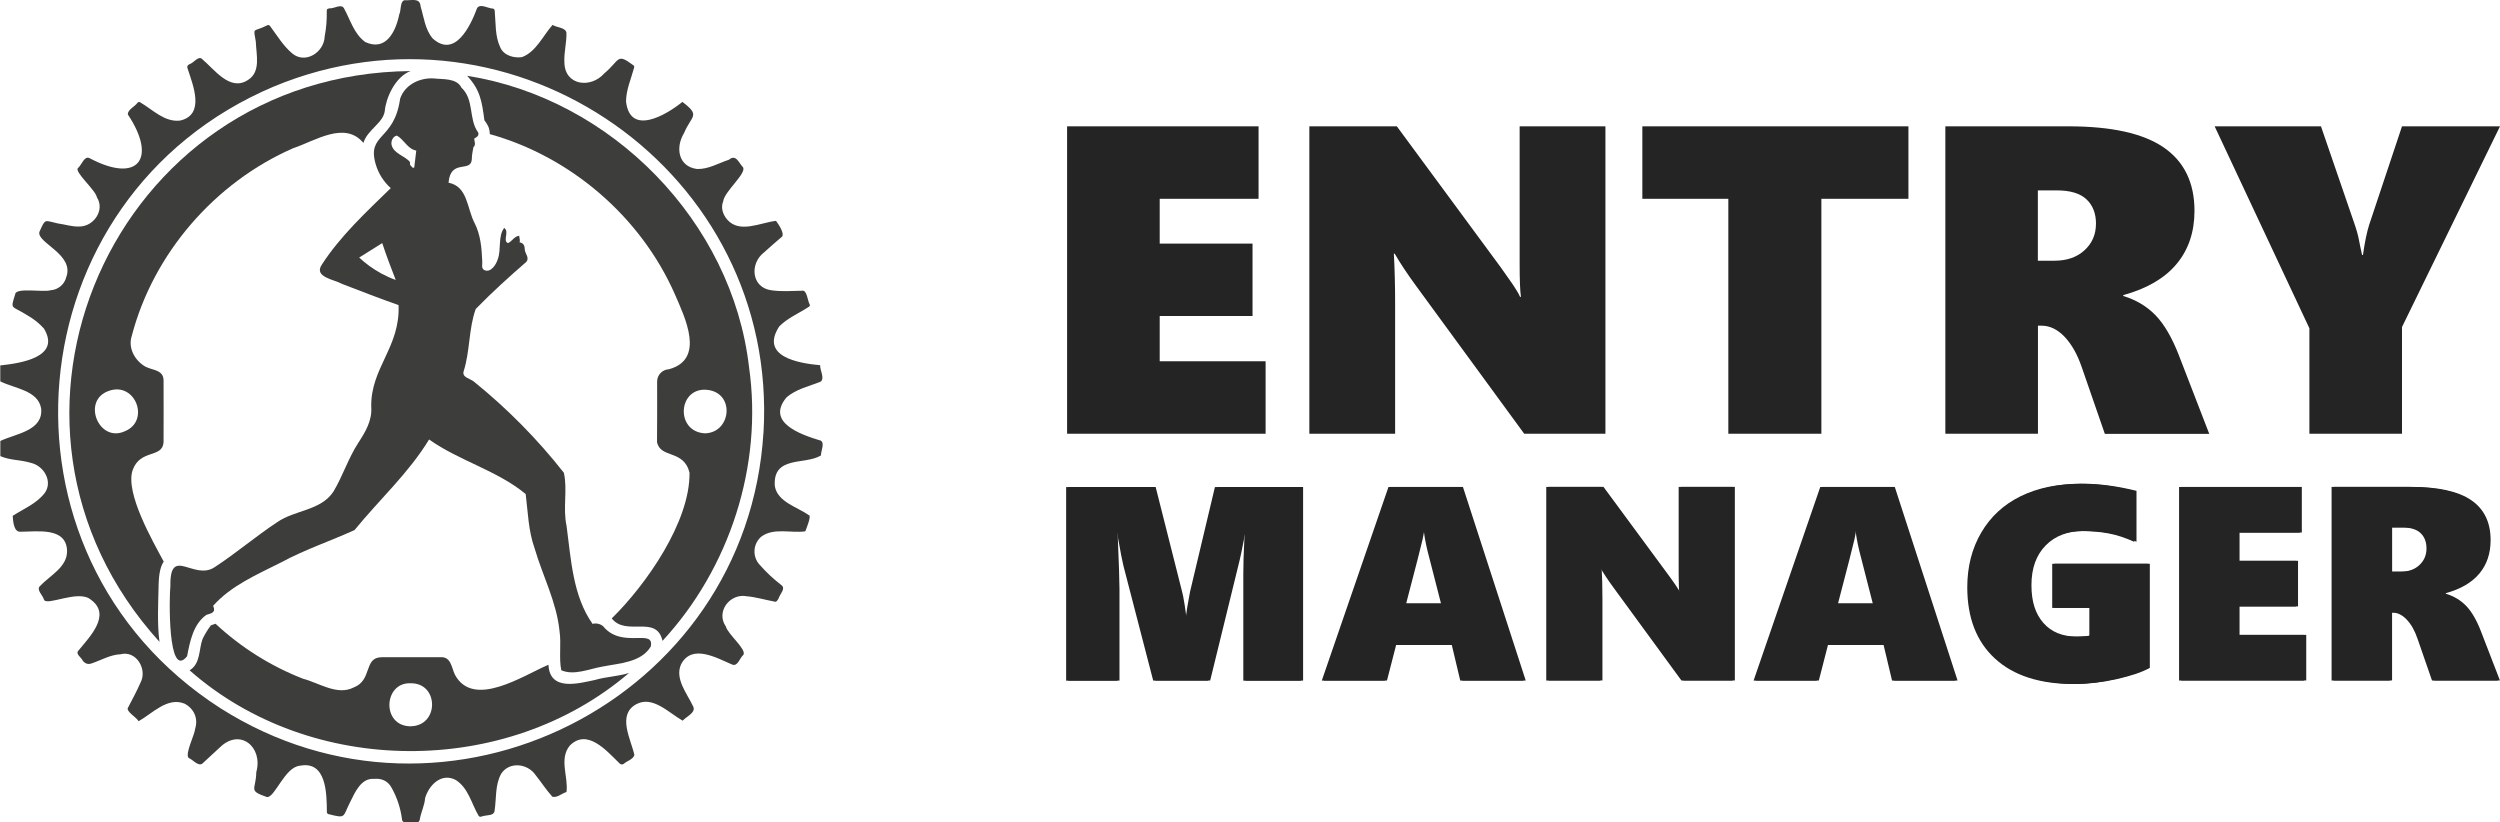
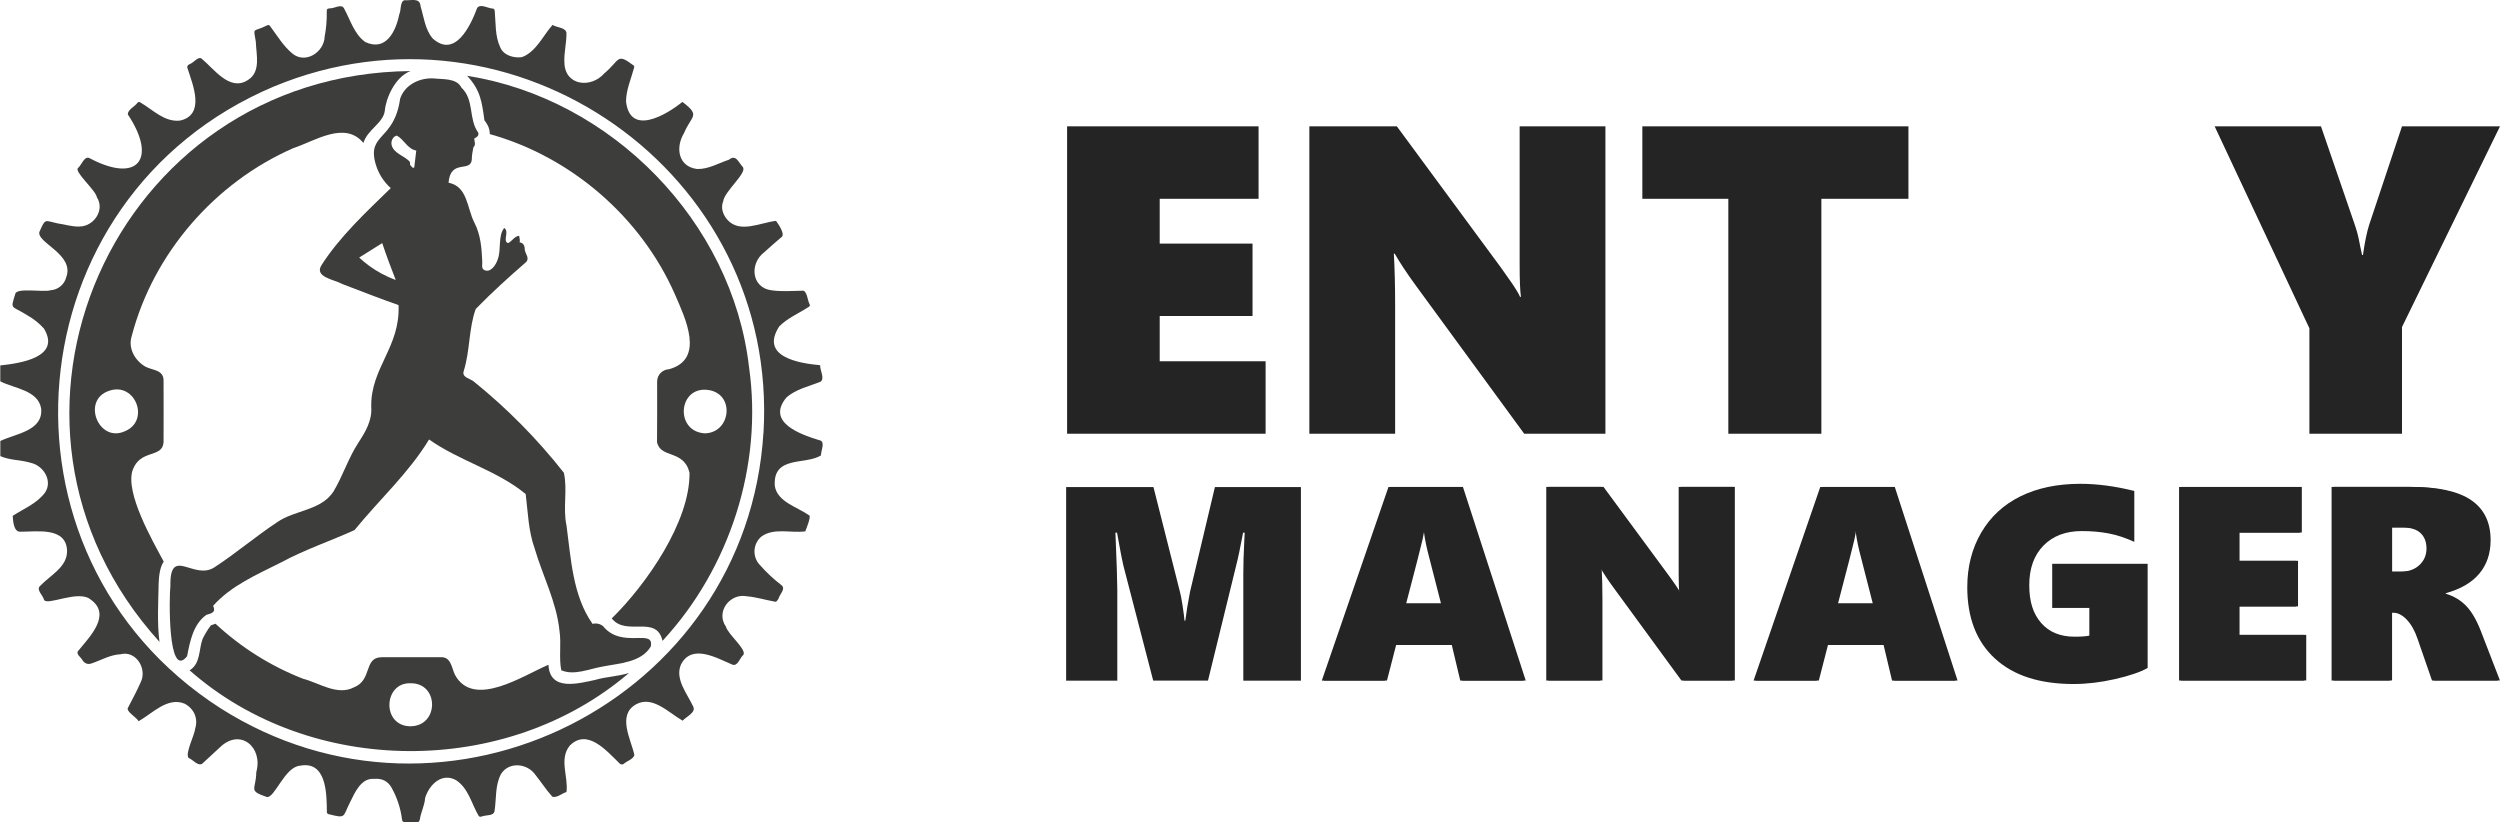
<svg xmlns="http://www.w3.org/2000/svg" viewBox="0 0 468.63 154.17">
  <defs>
    <style>.f{fill:#242424;}.g{fill:#3d3d3b;}</style>
  </defs>
  <g id="a" />
  <g id="b">
    <g id="c">
      <g id="d">
        <g id="e">
          <path class="g" d="M153.65,82.54c-3.58-1.1-10.07-3.35-6.26-8,1.79-1.61,4.25-2.11,6.43-2.99,.84-.64-.13-2.11-.08-3.09-4.15-.37-11.31-1.63-7.68-7.26,1.57-1.6,3.69-2.46,5.55-3.68,.17-.08,.25-.28,.17-.45h0c-.42-.7-.49-2.81-1.47-2.57-1.89,.03-3.78,.19-5.66-.08-3.8-.45-4.19-5.02-1.4-7.13,1.03-.96,2.11-1.86,3.18-2.79,.9-.48-.57-2.58-.97-3.1-2.98,.34-6.85,2.44-9.18-.28-.79-.95-1.2-2.2-.72-3.36,.19-1.86,4.54-5.34,3.69-6.44-.81-.85-1.27-2.47-2.61-1.38-1.96,.64-3.85,1.81-5.97,1.74-3.56-.45-4.1-4.05-2.43-6.76,1.37-3.31,3.17-3.17-.32-5.82-3.06,2.48-9.82,6.45-10.57-.08,.02-2.19,.94-4.21,1.51-6.32,.08-.2,0-.42-.2-.51-3.11-2.32-2.41-.93-5.39,1.57-2.51,2.86-7.38,2.31-7.47-2.02-.12-1.88,.44-3.74,.38-5.64-.24-.98-1.76-.9-2.6-1.43-1.81,2.02-3.07,5.04-5.74,6.04-1.56,.23-3.47-.35-4.08-1.87-.99-2.11-.81-4.5-1.02-6.76-.02-.23-.08-.42-.32-.47-.88,0-2.39-1.01-2.98-.1-1.24,3.34-4.15,9.48-8.33,5.7-1.44-1.69-1.65-3.98-2.27-6.02-.1-1.72-1.81-1.04-2.99-1.15-.9,.17-.63,1.94-1.01,2.66-.65,3.24-2.51,6.98-6.37,5.18-2.11-1.52-2.79-4.15-3.99-6.32-.49-.92-1.86,.08-2.68,0-.51,.09-.55,.12-.55,.66,.03,1.55-.1,3.09-.39,4.61-.08,2.95-3.61,5.24-6.06,3.2-1.7-1.41-2.85-3.36-4.16-5.12-.11-.2-.35-.27-.55-.17l-.03,.02c-2.71,1.37-2.59,.18-2.11,3.04,.08,2.44,1.01,5.69-1.51,7.22-3.37,2.17-6.28-2.06-8.61-4-.66-.58-1.57,.82-2.29,1-.43,.25-.52,.39-.37,.85,1.02,3.12,3.31,8.64-1.4,9.73-2.91,.35-5.12-2.03-7.45-3.39-.16-.14-.4-.12-.54,.04h0c-.5,.75-1.89,1.3-1.81,2.22,5.54,8.31,1.89,13-7.18,8.18-.98-.51-1.48,1.26-2.13,1.81-.93,.63,3.26,4.13,3.51,5.54,1.51,2.34-.55,5.43-3.25,5.46-1.42,.07-2.73-.4-4.1-.58-2.55-.57-2.28-.98-3.44,1.6-.52,2.03,6.62,4.21,5.04,8.48-.35,1.37-1.54,2.37-2.96,2.45-1.34,.43-6.54-.6-6.62,.77-.93,2.99-.73,2,2.26,3.91,1.17,.65,2.23,1.49,3.13,2.49,3.29,5.42-4.48,6.52-8.18,6.92v2.98c2.62,1.35,7.06,1.65,7.66,5.08,.43,4.21-4.77,4.72-7.65,6.1v2.84c1.87,.82,3.85,.67,5.79,1.28,2.35,.56,4.07,3.41,2.57,5.58-1.54,2.03-3.91,2.97-6.04,4.33,.06,.88,.16,3.01,1.39,2.98,3.11,.02,8.62-.96,8.8,3.54,.08,3.1-3.2,4.64-5.07,6.64-.76,.69,.54,1.74,.73,2.52,.39,1.37,6.5-1.95,8.8,.04,3.91,2.84-.23,6.96-2.31,9.52-.66,.64,.52,1.29,.79,1.9q.67,.9,1.73,.5c1.77-.6,3.45-1.61,5.35-1.69,2.96-.77,5.07,2.83,3.75,5.31-.69,1.58-1.51,3.09-2.31,4.63-.58,.73,1.51,1.81,1.95,2.61,2.57-1.44,5.42-4.61,8.62-3.29,1.78,.94,2.57,2.76,1.99,4.66-.12,1.28-1.96,4.71-1.23,5.52,.77,.28,1.71,1.57,2.53,1.09,1.1-1.02,2.2-2.04,3.31-3.06,3.82-3.74,8.16-.04,6.84,4.63-.04,3.36-1.63,3.41,1.98,4.66,1.48,.23,3.34-5.64,6.22-5.87,4.95-.94,5,5.18,5.03,8.57-.05,.24,.11,.48,.35,.53,.02,0,.04,0,.06,0,3.26,.84,2.54,.47,3.94-2.25,.9-1.81,2.05-4.56,4.47-4.38,1.43-.14,2.61,.37,3.31,1.65,1.03,1.84,1.7,3.87,1.96,5.97,.09,.98,1.84,.33,2.55,.52,.55,0,.64-.04,.79-.54,.2-1.37,.9-2.61,.99-4.02,.74-2.47,3.12-4.83,5.8-3.34,2.34,1.54,2.9,4.44,4.24,6.7,.28,.34,.65,.04,.96,0,.67-.17,1.87-.03,2.01-.9,.37-2.32,.07-4.87,1.24-6.99,1.51-2.35,4.95-1.95,6.43,.2,1.08,1.35,2.02,2.82,3.17,4.09,.9,.25,1.73-.6,2.65-.88,.38-2.84-1.43-6.16,.6-8.68,3.3-3.34,6.93,.98,9.31,3.28,.19,.25,.53,.31,.8,.14,.6-.56,1.78-.85,2.02-1.67-.65-2.97-3.27-7.49,.3-9.5,3.11-1.73,6.16,1.61,8.75,3.06,.67-.79,2.66-1.54,1.91-2.78-1.11-2.34-3.44-5.12-2.2-7.81,2.04-3.84,6.62-1.19,9.54,.06,1.08,.47,1.45-1.26,2.13-1.81,.65-1.02-2.9-3.84-3.28-5.3-1.94-2.78,.76-6.3,3.93-5.68,1.72,.15,3.41,.67,5.1,.98,.44,.21,.66-.25,.84-.56,.22-.81,1.47-1.89,.47-2.56-1.41-1.09-2.71-2.3-3.88-3.63-1.45-1.42-1.47-3.75-.05-5.2,.08-.08,.15-.15,.24-.22,2.36-1.72,5.54-.6,8.23-.98,.19-.48,1.13-2.8,.74-2.99-2.2-1.57-5.94-2.5-6.45-5.49-.42-5.81,5.75-3.91,8.66-5.76-.05-.86,.86-2.46-.21-2.84Zm-10.54-1.44c-3.08,50.23-59.48,78.6-101.86,51.61C-3.46,103.94,2.32,36.92,51.33,16.22c45.02-18.67,94.69,16.05,91.79,64.89h0Z" />
          <path class="g" d="M29.72,109.76c.06-1.39,.14-3.27,.97-4.49-2.11-3.93-7.23-12.81-5.84-17.11,1.42-4.03,5.55-2.21,5.81-5.22,0-3.85,.03-7.71,0-11.56,.04-2.09-2.06-1.93-3.42-2.66-1.92-1.1-3.27-3.44-2.56-5.68,4.04-15.54,15.62-28.86,30.32-35.28,4.05-1.33,9.64-5.16,13.12-.97,.78-2.54,3.76-3.71,4.02-6.07,.18-2.18,1.85-6.29,4.82-7.4C21.24,13.86-7.54,79.06,29.9,120.32c-.47-3.34-.22-7.65-.17-10.57Zm-6.3-28.93c-4.93,2.28-8.21-5.86-2.95-7.58,4.9-1.7,7.72,5.61,2.95,7.58Z" />
          <path class="g" d="M140.41,68.84c-3.13-27.3-25.8-50.38-52.85-54.63,2.47,2.64,2.77,4.8,3.24,8.33,.54,.76,.96,1.26,1.02,2.6,15.2,4.24,28.31,15.53,34.68,30.01,1.9,4.38,5.76,12.22-1.13,14.07-1.23,.06-2.19,1.07-2.19,2.3,.02,3.78,0,7.56-.02,11.35,.63,3.12,5,1.35,6.09,5.72,.14,9.2-8.16,21.05-14.58,27.33,2.71,3.46,8.4-.78,9.52,4.21,12.63-13.65,18.84-32.94,16.22-51.3Zm-8.25,12.39c-5.45-.27-5.12-8.13-.15-8.18,5.86,.05,5.26,8.04,.15,8.18Z" />
          <path class="g" d="M122,121.12c.64-3.37-5.44,.56-8.93-3.72h0c-.55-.47-1.29-.64-1.99-.45h0c-3.73-5.27-4.04-12.18-4.88-18.4-.72-3.28,.22-6.74-.5-9.93-4.96-6.31-10.62-12.04-16.86-17.08-.69-.6-2.3-.76-1.92-1.97,1.2-3.74,.93-8.03,2.26-11.65,3-3.09,6.24-6.02,9.46-8.81,.65-.72-.12-1.45-.26-2.23,0-.71-.19-1.35-.98-1.45,.14-.41-.05-.83-.08-1.24-.93,.11-1.34,1.06-2.09,1.38-1.08-.4,.33-2.17-.72-2.84-1.2,1.57-.51,4-1.2,5.86-.3,1-1.35,2.66-2.57,2.01-.57-.34-.28-1.07-.34-1.6-.11-2.53-.3-4.99-1.48-7.28-1.39-2.68-1.24-6.79-4.84-7.47,.38-4.62,4.29-1.73,4.37-4.48-.02-.7,.18-1.47,.29-2.17,.51-.44,.19-1.07,.15-1.62,.6-.34,.9-.55,.76-1.12h0c-1.87-2.54-.7-6.15-3.15-8.43-.9-1.83-3.51-1.53-5.18-1.73-2.66-.16-5.45,1.18-6.32,3.82-1.11,7.97-6.32,6.43-4.55,12.34h0c.51,1.7,1.48,3.22,2.8,4.4-4.56,4.44-9.48,9.01-12.9,14.31-1.65,2.38,2.32,2.81,3.79,3.66,3.48,1.33,7.07,2.74,10.57,3.96h0c.34,7.93-5.28,11.77-5.12,19.12,.19,2.51-1.09,4.64-2.41,6.67-1.89,2.9-2.92,6.24-4.69,9.19-2.38,3.58-7.23,3.41-10.54,5.72-4.05,2.67-7.7,5.82-11.8,8.48-3.86,2.47-8.34-4.15-8.21,3.49-.22,1.7-.56,17.78,3.13,13.15,.53-2.77,1.16-6.02,3.61-7.75h0c.97-.3,1.85-.44,1.27-1.7,3.4-3.82,8.24-5.86,12.73-8.13,4.56-2.46,9.22-3.99,13.78-6.07,4.63-5.69,10.14-10.67,13.97-16.98h0c5.65,4.01,12.8,5.82,18.11,10.23,.42,3.38,.5,6.89,1.67,10.17,1.52,5.19,4.12,10.06,4.67,15.5,.36,2.41-.14,5.07,.33,7.36,2.41,1.04,5.22-.26,7.69-.68,3.15-.64,7.33-.75,9.12-3.82ZM71.4,51.22c-1.48-.81-2.85-1.8-4.07-2.94,1.45-.89,2.88-1.81,4.32-2.71h0c.77,2.33,1.63,4.62,2.53,6.91-.96-.35-1.89-.77-2.79-1.25h.02Zm5.98-19.76h0c-.37-.45-.6-.4-.53-1.09-.94-1.16-3.08-1.56-3.45-3.22-.14-.7,.24-1.6,1-1.73,1.32,.71,1.96,2.49,3.63,2.81-.12,1.06-.25,2.11-.38,3.17l-.28,.07Z" />
          <path class="g" d="M111.71,127.42c-3.22,.68-8.66,2.26-8.9-2.81-4.74,2.01-14.06,8.31-17.54,1.86-.65-1.4-.73-3.45-2.78-3.27-3.67,0-7.34,0-11.01,0-3.35,.08-1.65,4.31-5.17,5.66-3.08,1.59-6.47-.84-9.51-1.63-6.07-2.37-11.63-5.87-16.4-10.31-.3,.14-.6,.18-.87,.3-.6,.8-1.12,1.65-1.55,2.54-.73,1.91-.34,4.64-2.44,5.89,22.74,20.04,59.38,20.17,82.37,.5-2.13,.66-4.13,.68-6.21,1.26Zm-34.7,8.73c-5.54,0-5.14-8.25-.07-8.07,5.37-.11,5.42,7.98,.05,8.06h.01Z" />
        </g>
      </g>
      <g>
        <path class="f" d="M200.03,81.31V23.68h35.89v13.58h-18.53v8.4h17.4v13.58h-17.4v8.48h19.85v13.58h-37.22Z" />
        <path class="f" d="M285.72,81.31l-20.34-27.81c-1.61-2.2-2.92-4.18-3.94-5.95h-.16c.16,2.84,.24,6.03,.24,9.57v24.19h-16.08V23.68h16.4l19.49,26.45c.24,.35,.54,.76,.88,1.25s.7,.98,1.05,1.49c.35,.51,.68,1,.98,1.49,.31,.48,.54,.91,.7,1.29h.16c-.16-1.18-.24-3.21-.24-6.11V23.68h16.08v57.63h-15.23Z" />
        <path class="f" d="M341.42,37.26v44.05h-17.44V37.26h-16.12v-13.58h49.88v13.58h-16.32Z" />
-         <path class="f" d="M394.55,81.31l-4.3-12.42c-.83-2.44-1.91-4.35-3.23-5.75-1.33-1.39-2.77-2.09-4.32-2.09h-.68v20.26h-17.36V23.68h23.07c8.06,0,14.02,1.32,17.86,3.96,3.84,2.64,5.77,6.6,5.77,11.88,0,3.97-1.12,7.29-3.36,9.97-2.24,2.68-5.57,4.62-9.99,5.83v.16c2.44,.75,4.47,1.97,6.09,3.66,1.62,1.69,3.07,4.19,4.36,7.52l5.67,14.67h-19.57Zm-1.65-39.35c0-1.93-.59-3.46-1.77-4.58-1.18-1.12-3.03-1.69-5.55-1.69h-3.58v13.18h3.13c2.33,0,4.21-.66,5.63-1.97,1.42-1.31,2.13-2.96,2.13-4.94Z" />
        <path class="f" d="M450.26,61.3v20.01h-17.36v-19.77l-17.76-37.86h19.93l6.23,18.13c.43,1.23,.73,2.3,.9,3.22,.17,.91,.37,1.84,.58,2.77h.16c.35-2.44,.74-4.33,1.17-5.67l6.15-18.45h18.37l-18.37,37.62Z" />
      </g>
      <g>
        <path class="f" d="M233.06,127.58v-19.89c0-1.87,.06-3.93,.18-6.17l.08-1.67h-.3c-.54,2.85-.95,4.82-1.24,5.92l-5.34,21.81h-10.27l-5.59-21.56c-.15-.54-.55-2.6-1.19-6.17h-.3c.24,5.67,.35,9.21,.35,10.63v17.11h-9.59v-36.29h16.37l4.98,19.71c.12,.4,.27,1.23,.47,2.47,.19,1.24,.32,2.2,.37,2.87h.15c.19-1.54,.48-3.35,.89-5.44l4.66-19.61h16.12v36.29h-10.78Z" />
        <path class="f" d="M273.73,127.58l-1.59-6.68h-10.83l-1.72,6.68h-11.82l12.5-36.29h13.56l11.77,36.29h-11.87Zm-6.88-28.39h-.25c-.03,.4-.15,1.07-.35,2-.2,.93-1.22,4.91-3.06,11.94h6.93l-2.53-9.87c-.35-1.45-.6-2.81-.73-4.07Z" />
        <path class="f" d="M315.2,127.58l-12.8-17.51c-1.01-1.38-1.84-2.63-2.48-3.75h-.1c.1,1.79,.15,3.8,.15,6.02v15.23h-10.12v-36.29h10.32l12.27,16.65c.15,.22,.34,.48,.56,.78,.22,.3,.44,.62,.66,.94,.22,.32,.43,.63,.62,.94,.19,.3,.34,.57,.44,.81h.1c-.1-.74-.15-2.02-.15-3.85v-16.27h10.12v36.29h-9.59Z" />
        <path class="f" d="M354.67,127.58l-1.59-6.68h-10.83l-1.72,6.68h-11.82l12.5-36.29h13.56l11.77,36.29h-11.87Zm-6.88-28.39h-.25c-.03,.4-.15,1.07-.35,2-.2,.93-1.22,4.91-3.06,11.94h6.93l-2.53-9.87c-.35-1.45-.6-2.81-.73-4.07Z" />
        <path class="f" d="M402.58,125.21c-1.37,.78-3.41,1.47-6.12,2.09-2.72,.62-5.31,.92-7.77,.92-6.36,0-11.27-1.59-14.73-4.77-3.46-3.18-5.19-7.64-5.19-13.37,0-3.85,.87-7.26,2.62-10.25,1.75-2.99,4.2-5.25,7.38-6.81,3.17-1.55,6.91-2.33,11.21-2.33,3.15,0,6.52,.45,10.1,1.34v9.54c-1.67-.76-3.27-1.29-4.81-1.58-1.54-.29-3.21-.44-5.04-.44-3,0-5.39,.9-7.17,2.71-1.78,1.81-2.67,4.29-2.67,7.44s.75,5.38,2.24,7.09c1.49,1.7,3.58,2.56,6.26,2.56,1.25,0,2.17-.07,2.76-.2v-5.19h-6.96v-8.27h17.89v19.54Z" />
        <path class="f" d="M408.47,127.58v-36.29h22.6v8.55h-11.67v5.29h10.96v8.55h-10.96v5.34h12.5v8.55h-23.43Z" />
        <path class="f" d="M455.89,127.58l-2.71-7.82c-.52-1.53-1.2-2.74-2.04-3.62-.84-.88-1.74-1.32-2.72-1.32h-.43v12.75h-10.93v-36.29h14.52c5.08,0,8.83,.83,11.25,2.49s3.63,4.15,3.63,7.48c0,2.5-.7,4.59-2.11,6.28-1.41,1.69-3.51,2.91-6.29,3.67v.1c1.54,.47,2.81,1.24,3.83,2.3s1.94,2.64,2.75,4.73l3.57,9.24h-12.32Zm-1.04-24.77c0-1.21-.37-2.18-1.11-2.88-.74-.71-1.91-1.06-3.49-1.06h-2.25v8.3h1.97c1.47,0,2.65-.41,3.54-1.24,.89-.83,1.34-1.86,1.34-3.11Z" />
      </g>
      <g>
-         <path class="f" d="M233.47,127.57v-19.89c0-1.87,.06-3.93,.18-6.17l.08-1.67h-.3c-.54,2.85-.95,4.82-1.24,5.92l-5.34,21.81h-10.27l-5.59-21.56c-.15-.54-.55-2.6-1.19-6.17h-.3c.24,5.67,.35,9.21,.35,10.63v17.11h-9.59v-36.29h16.37l4.98,19.71c.12,.4,.27,1.23,.47,2.47,.19,1.24,.32,2.2,.37,2.87h.15c.19-1.54,.48-3.35,.89-5.44l4.66-19.61h16.12v36.29h-10.78Z" />
        <path class="f" d="M274.13,127.57l-1.59-6.68h-10.83l-1.72,6.68h-11.82l12.5-36.29h13.56l11.77,36.29h-11.87Zm-6.88-28.39h-.25c-.03,.4-.15,1.07-.35,2-.2,.93-1.22,4.91-3.06,11.94h6.93l-2.53-9.87c-.35-1.45-.6-2.81-.73-4.07Z" />
        <path class="f" d="M315.61,127.57l-12.8-17.51c-1.01-1.38-1.84-2.63-2.48-3.75h-.1c.1,1.79,.15,3.8,.15,6.02v15.23h-10.12v-36.29h10.32l12.27,16.65c.15,.22,.34,.48,.56,.78,.22,.3,.44,.62,.66,.94,.22,.32,.43,.63,.62,.94,.19,.3,.34,.57,.44,.81h.1c-.1-.74-.15-2.02-.15-3.85v-16.27h10.12v36.29h-9.59Z" />
        <path class="f" d="M355.08,127.57l-1.59-6.68h-10.83l-1.72,6.68h-11.82l12.5-36.29h13.56l11.77,36.29h-11.87Zm-6.88-28.39h-.25c-.03,.4-.15,1.07-.35,2-.2,.93-1.22,4.91-3.06,11.94h6.93l-2.53-9.87c-.35-1.45-.6-2.81-.73-4.07Z" />
-         <path class="f" d="M402.99,125.19c-1.37,.78-3.41,1.47-6.12,2.09-2.72,.62-5.31,.92-7.77,.92-6.36,0-11.27-1.59-14.73-4.77-3.46-3.18-5.19-7.64-5.19-13.37,0-3.85,.87-7.26,2.62-10.25,1.75-2.99,4.2-5.25,7.38-6.81,3.17-1.55,6.91-2.33,11.21-2.33,3.15,0,6.52,.45,10.1,1.34v9.54c-1.67-.76-3.27-1.29-4.81-1.58-1.54-.29-3.21-.44-5.04-.44-3,0-5.39,.9-7.17,2.71-1.78,1.81-2.67,4.29-2.67,7.44s.75,5.38,2.24,7.09c1.49,1.7,3.58,2.56,6.26,2.56,1.25,0,2.17-.07,2.76-.2v-5.19h-6.96v-8.27h17.89v19.54Z" />
        <path class="f" d="M408.88,127.57v-36.29h22.6v8.55h-11.67v5.29h10.96v8.55h-10.96v5.34h12.5v8.55h-23.43Z" />
        <path class="f" d="M456.3,127.57l-2.71-7.82c-.52-1.53-1.2-2.74-2.04-3.62-.84-.88-1.74-1.32-2.72-1.32h-.43v12.75h-10.93v-36.29h14.52c5.08,0,8.83,.83,11.25,2.49s3.63,4.15,3.63,7.48c0,2.5-.7,4.59-2.11,6.28-1.41,1.69-3.51,2.91-6.29,3.67v.1c1.54,.47,2.81,1.24,3.83,2.3s1.94,2.64,2.75,4.73l3.57,9.24h-12.32Zm-1.04-24.77c0-1.21-.37-2.18-1.11-2.88-.74-.71-1.91-1.06-3.49-1.06h-2.25v8.3h1.97c1.47,0,2.65-.41,3.54-1.24,.89-.83,1.34-1.86,1.34-3.11Z" />
      </g>
    </g>
  </g>
</svg>